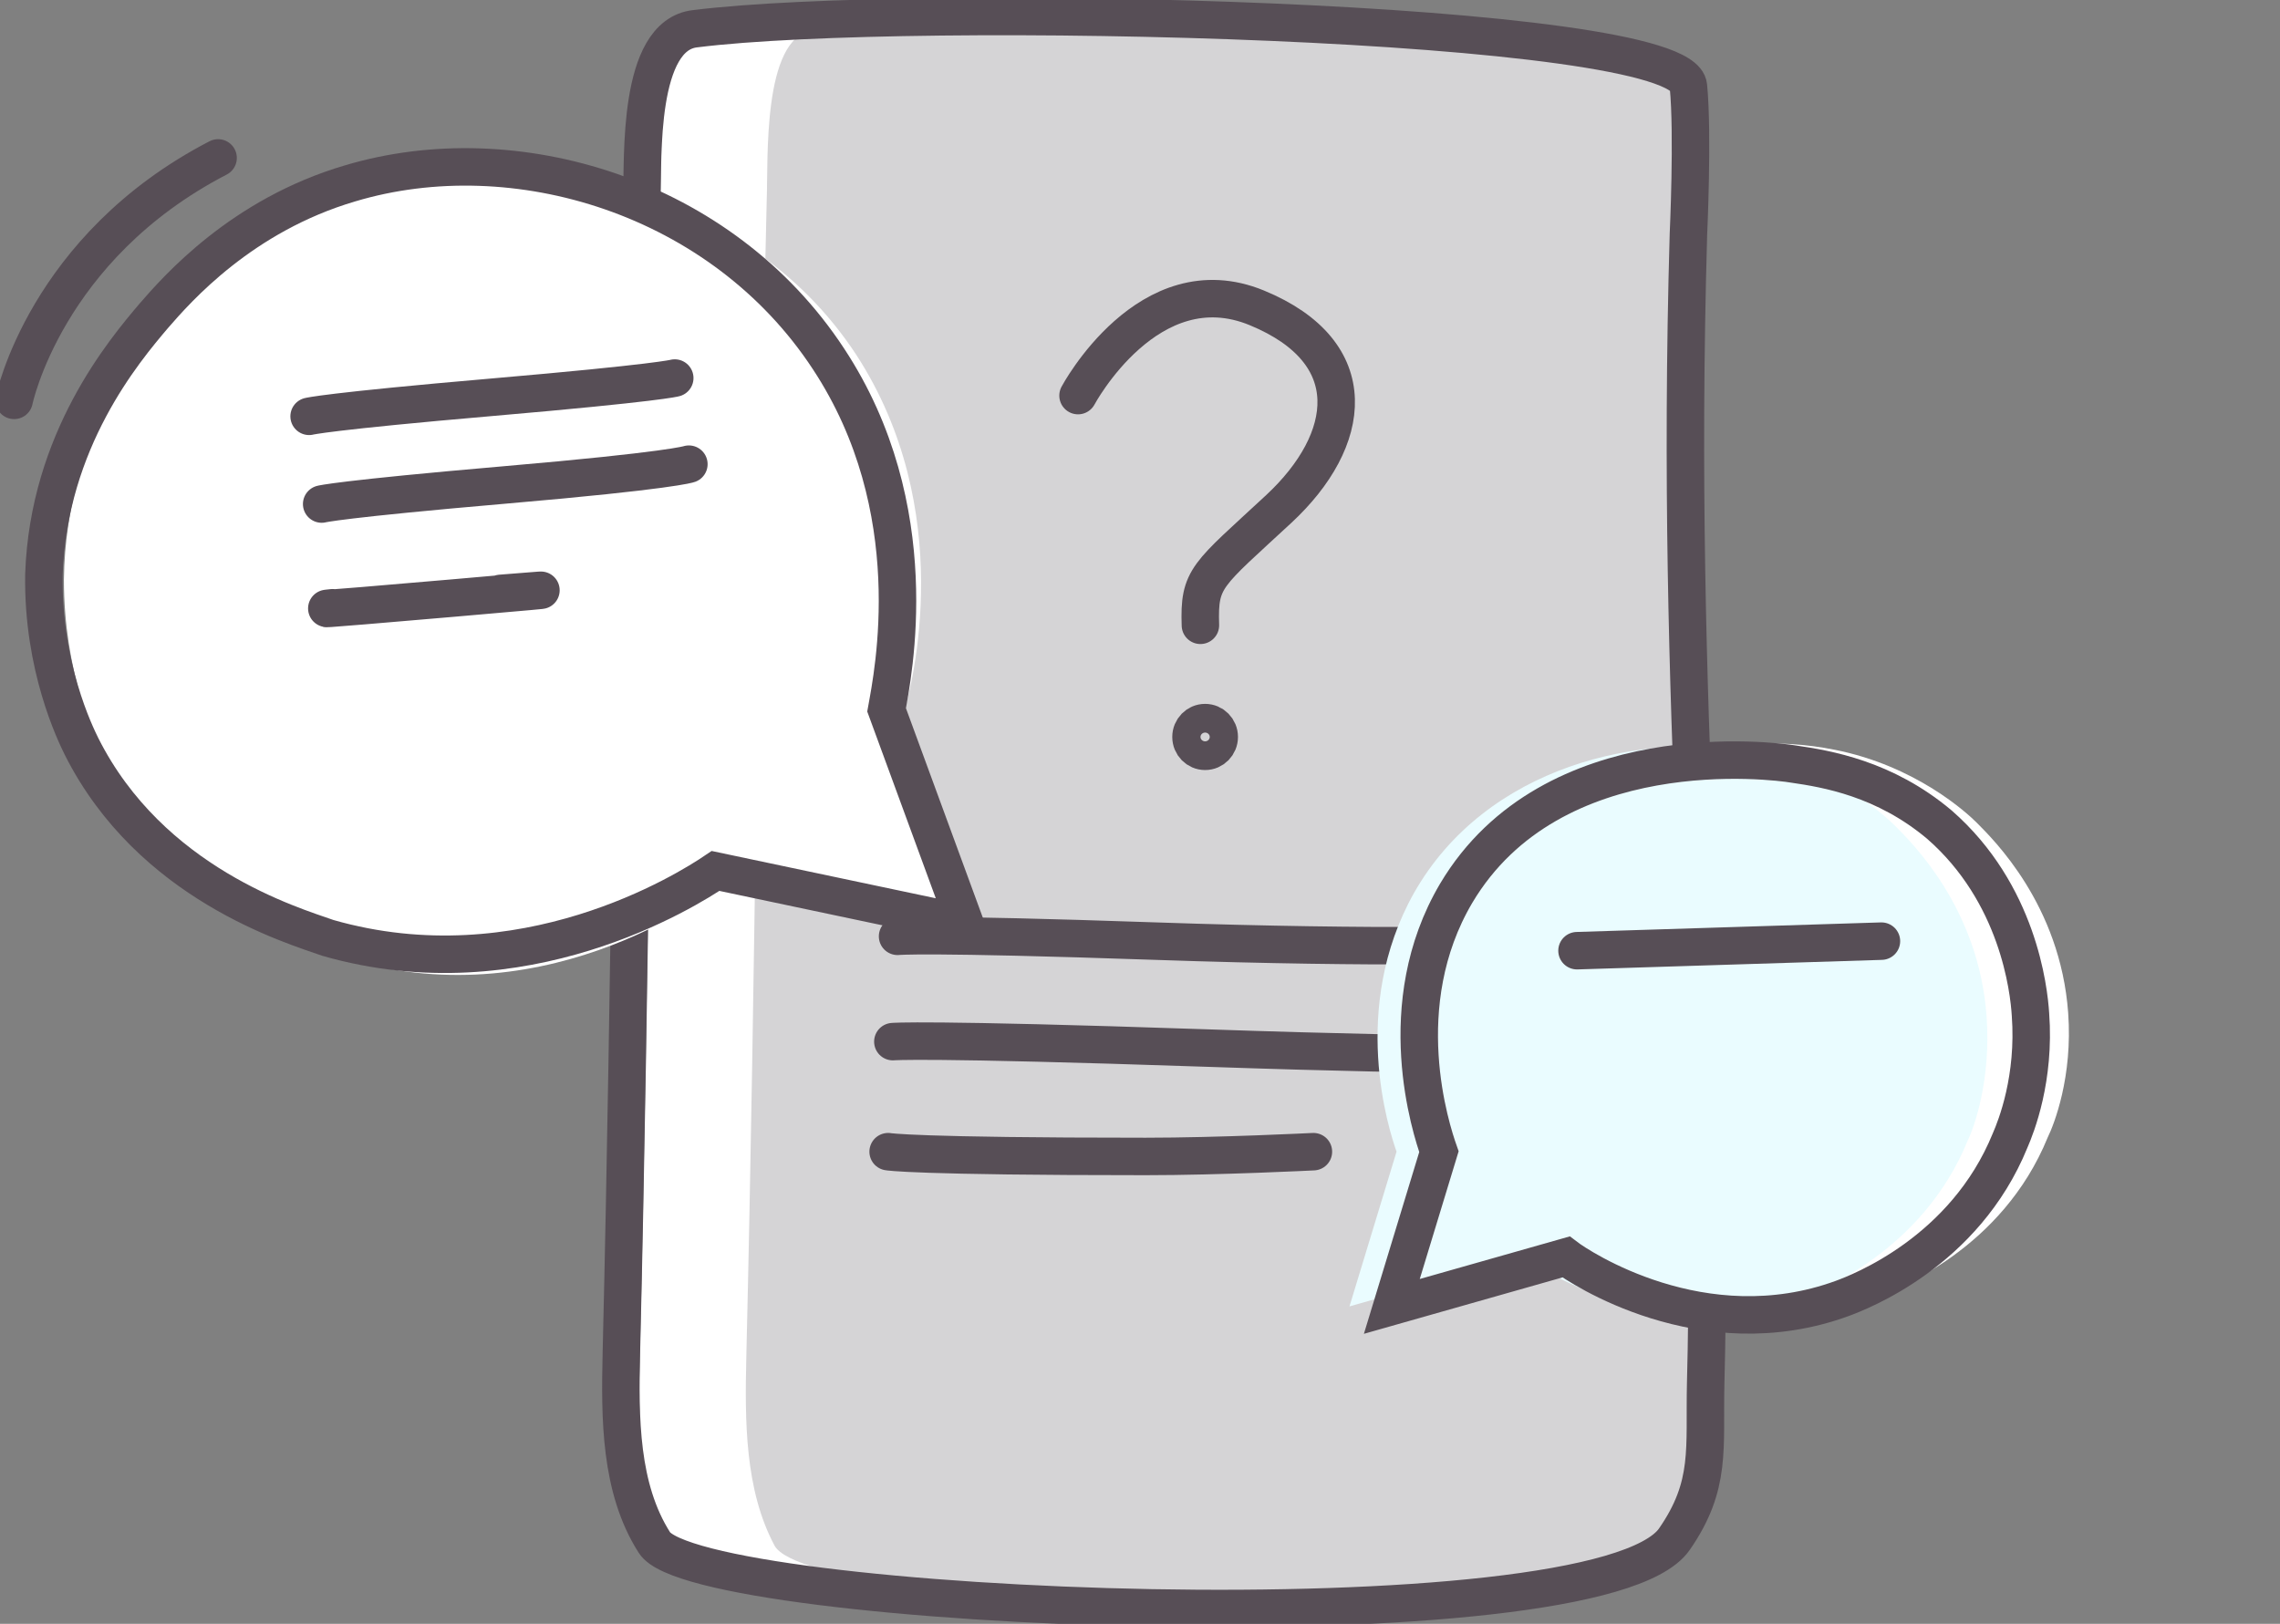
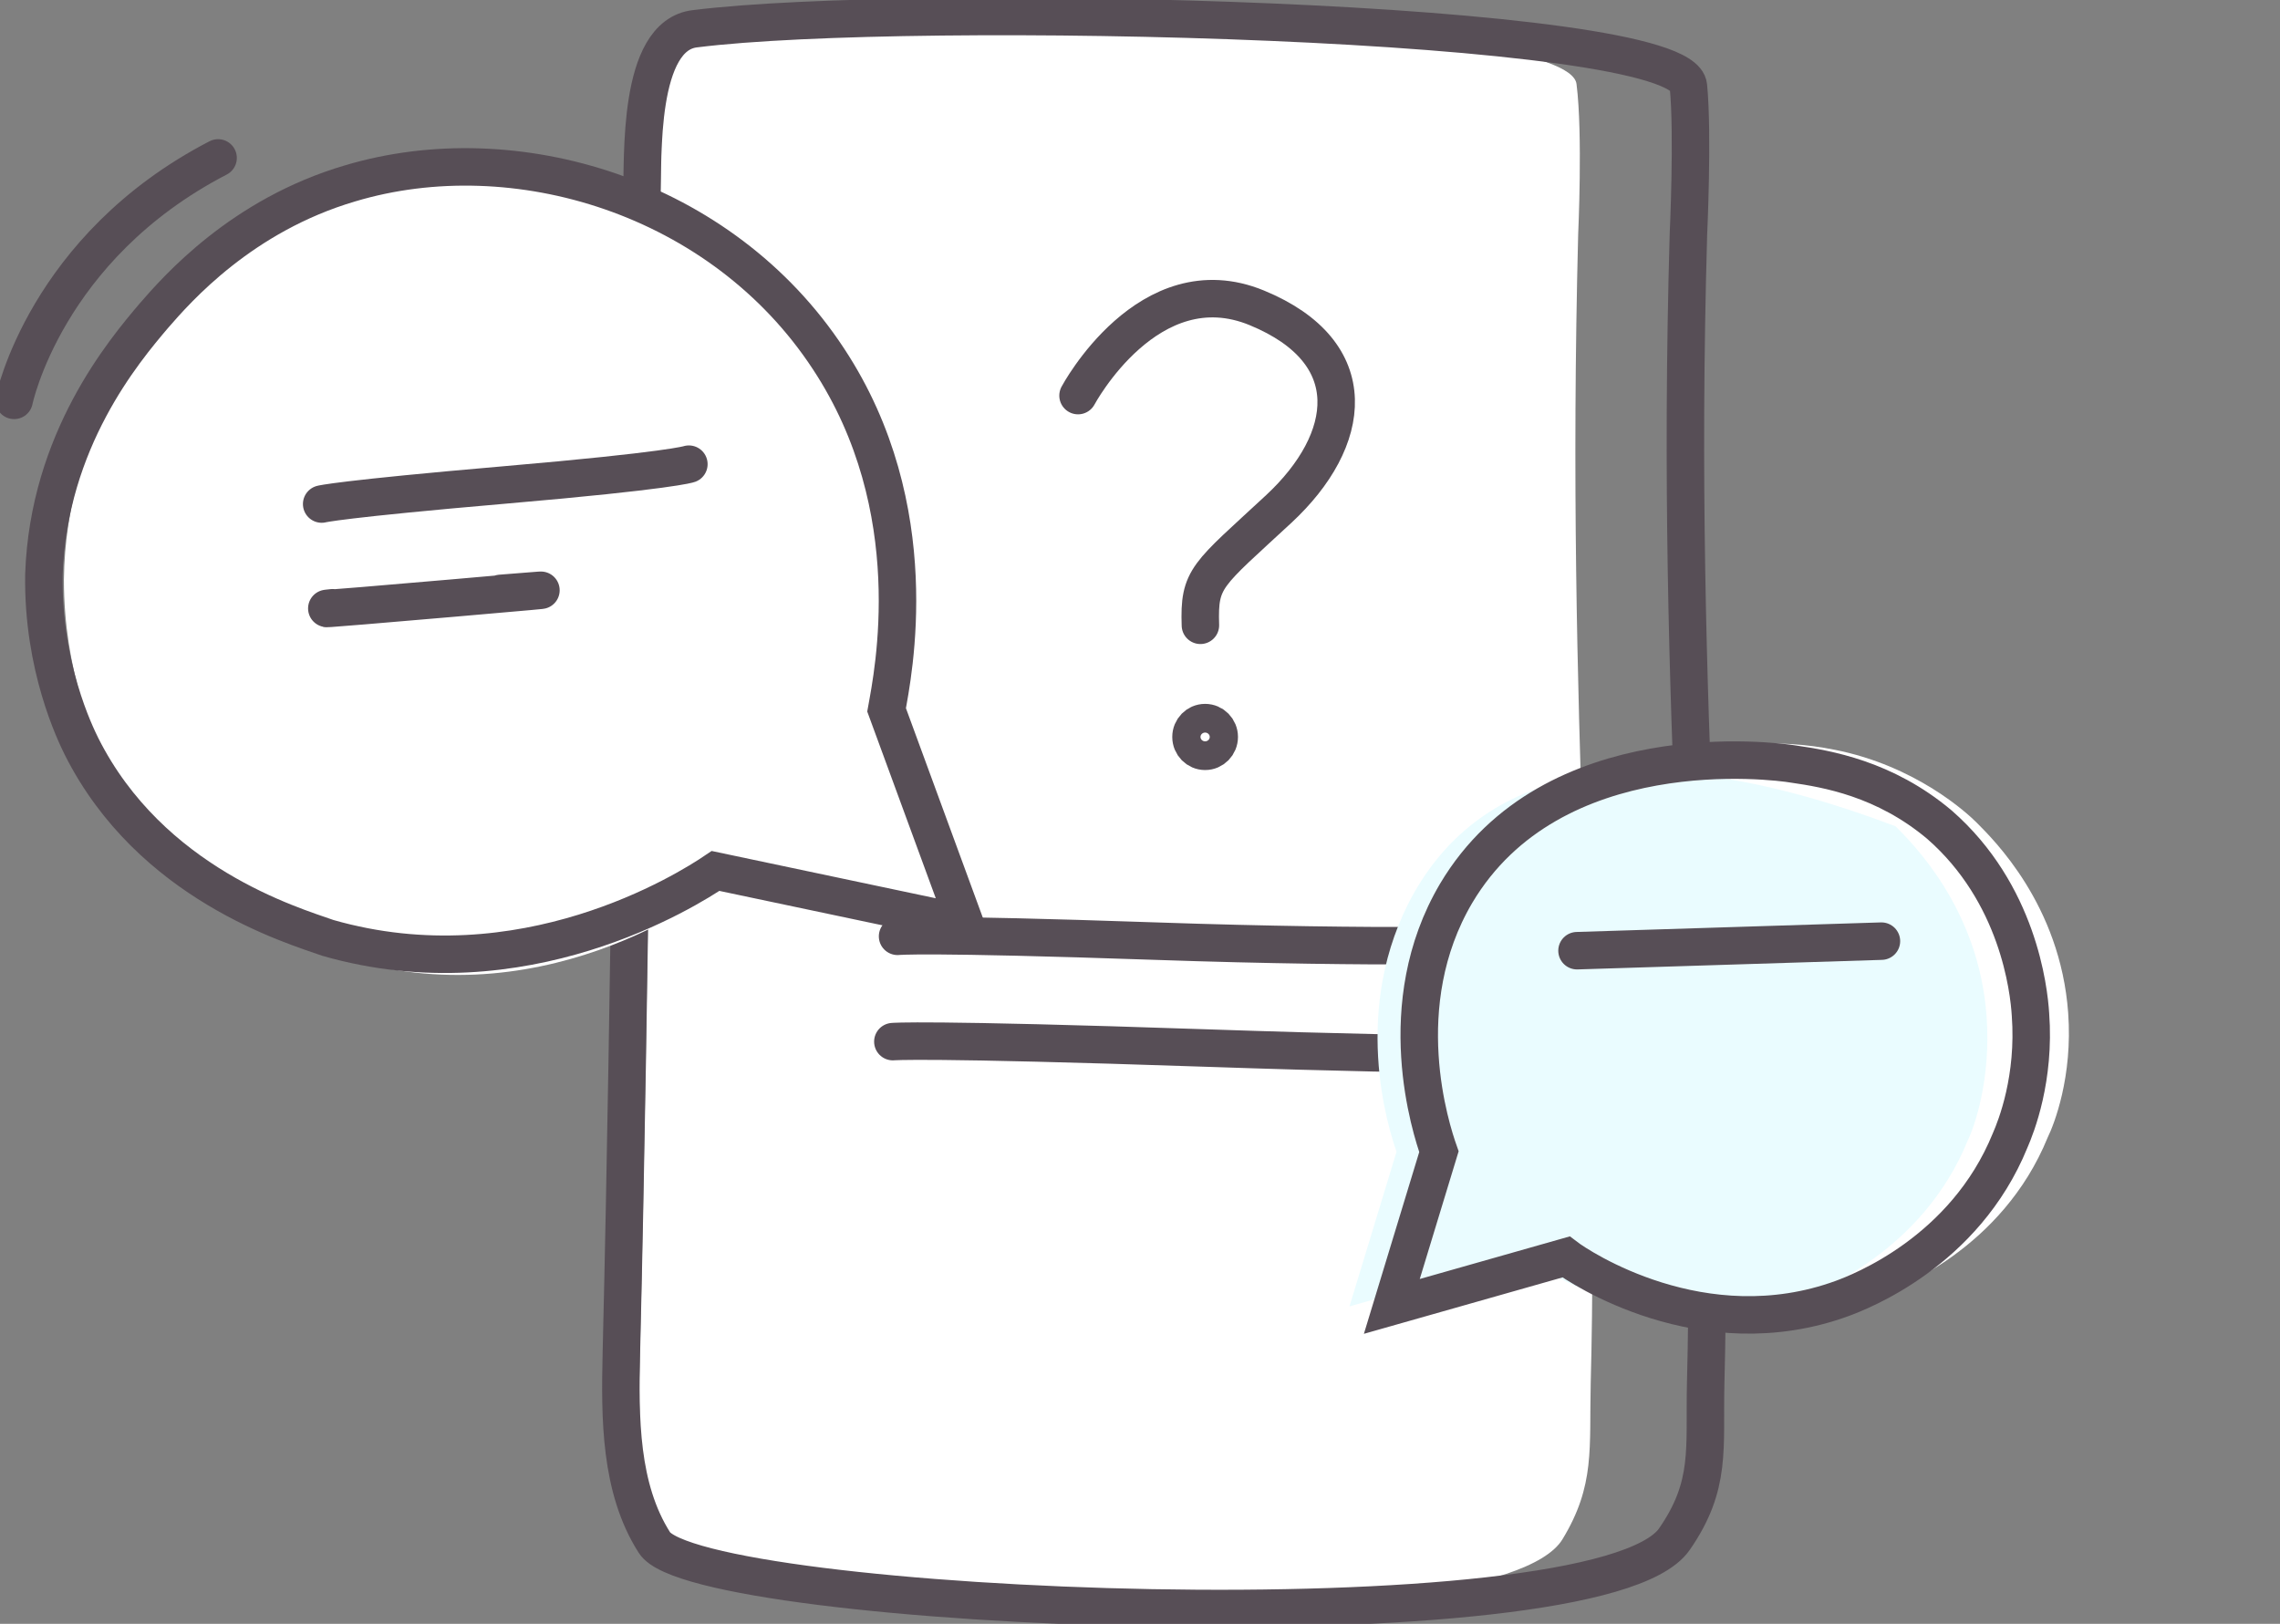
<svg xmlns="http://www.w3.org/2000/svg" width="73" height="52" viewBox="0 0 73 52" fill="none">
  <rect x="0" y="0" width="73" height="52" fill="#808080" stroke="none" />
  <g clip-path="url(#clip0_1_745)">
    <path d="M50.529 7.509C50.127 23.191 51.232 32.794 50.931 44.287C50.88 46.381 51.081 47.556 50.026 49.293C47.866 52.818 22.545 51.643 21.389 49.497C20.434 47.709 20.434 45.513 20.485 43.419C20.786 30.904 20.836 18.9 21.138 6.385C21.188 5.159 20.987 1.226 22.595 0.971C28.674 0.102 50.328 0.562 50.478 2.707C50.679 4.291 50.529 7.509 50.529 7.509Z" fill="white" />
-     <path d="M53.94 7.509C53.538 23.191 54.643 32.794 54.342 44.287C54.292 46.381 54.493 47.556 53.438 49.293C51.277 52.818 25.956 51.643 24.8 49.497C23.846 47.709 23.846 45.513 23.896 43.419C24.197 30.904 24.248 18.9 24.549 6.385C24.599 5.159 24.398 1.226 26.006 0.971C32.085 0.102 53.739 0.562 53.89 2.707C54.091 4.291 53.94 7.509 53.94 7.509Z" fill="#D5D4D6" />
    <path d="M54.059 7.509C53.607 23.191 54.913 32.794 54.612 44.287C54.562 46.381 54.813 47.556 53.607 49.293C51.145 52.817 22.307 51.591 20.951 49.395C19.845 47.658 19.845 45.411 19.895 43.316C20.197 30.802 20.247 18.798 20.549 6.283C20.599 5.108 20.398 1.124 22.257 0.92C29.19 0.051 53.858 0.613 54.059 2.758C54.21 4.291 54.059 7.509 54.059 7.509Z" stroke="#574E56" stroke-width="1.2" stroke-miterlimit="10" />
    <path d="M28.738 29.984C28.738 29.984 29.542 29.882 36.977 30.137C44.413 30.393 48.533 30.24 48.533 30.24" stroke="#574E56" stroke-width="1.2" stroke-miterlimit="10" stroke-linecap="round" />
    <path d="M28.587 33.356C28.587 33.356 29.542 33.254 38.585 33.56C47.629 33.867 48.583 33.713 48.583 33.713" stroke="#574E56" stroke-width="1.2" stroke-miterlimit="10" stroke-linecap="round" />
-     <path d="M28.436 36.88C28.436 36.88 29.24 37.033 36.676 37.033C39.037 37.033 42.052 36.88 42.052 36.88" stroke="#574E56" stroke-width="1.2" stroke-miterlimit="10" stroke-linecap="round" />
    <path d="M34.516 12.668C34.516 12.668 36.776 8.428 40.243 9.859C43.71 11.289 43.308 14.098 40.947 16.295C38.635 18.44 38.384 18.491 38.434 20.024" stroke="#574E56" stroke-width="1.2" stroke-miterlimit="10" stroke-linecap="round" />
    <path d="M38.585 24.059C38.835 24.059 39.037 23.853 39.037 23.599C39.037 23.346 38.835 23.14 38.585 23.14C38.335 23.14 38.133 23.346 38.133 23.599C38.133 23.853 38.335 24.059 38.585 24.059Z" stroke="#574E56" stroke-width="1.2" stroke-miterlimit="10" />
    <path d="M2.046 18.567C2.097 13.715 4.91 10.497 5.613 9.782C6.066 9.322 8.226 7.074 11.793 6.053C16.666 4.725 23.801 5.848 27.418 11.365C30.633 16.32 29.227 21.888 28.925 22.858L31.437 29.703L23.499 28.069C22.947 28.528 17.671 32.615 11.19 30.725C10.437 30.469 5.563 28.988 3.252 24.084C3.001 23.573 2.046 21.479 2.046 18.567Z" fill="white" />
    <path d="M1.406 18.389C1.557 14.098 3.969 11.238 4.923 10.114C5.677 9.245 7.737 6.896 11.203 5.874C16.479 4.291 23.11 6.283 26.527 11.493C29.692 16.295 28.587 21.607 28.386 22.731L30.898 29.576L22.91 27.89C22.005 28.503 16.73 31.823 10.5 30.035C9.345 29.627 4.823 28.299 2.612 23.906C2.411 23.497 1.356 21.352 1.406 18.389Z" stroke="#574E56" stroke-width="1.2" stroke-miterlimit="10" stroke-linecap="round" />
-     <path d="M9.897 13.332C9.897 13.332 10.45 13.179 15.776 12.719C21.101 12.259 21.604 12.106 21.604 12.106" stroke="#574E56" stroke-width="1.2" stroke-miterlimit="10" stroke-linecap="round" />
    <path d="M10.299 16.141C10.299 16.141 10.852 15.988 16.177 15.528C21.503 15.069 22.056 14.864 22.056 14.864" stroke="#574E56" stroke-width="1.2" stroke-miterlimit="10" stroke-linecap="round" />
    <path d="M10.651 19.462C10.651 19.462 9.144 19.615 14.469 19.155C19.795 18.695 16.027 19.002 16.027 19.002" stroke="#574E56" stroke-width="1.2" stroke-miterlimit="10" stroke-linecap="round" />
    <path d="M0.452 12.821C0.452 12.821 1.457 7.917 6.983 5.057" stroke="#574E56" stroke-width="1.2" stroke-miterlimit="10" stroke-linecap="round" />
    <path d="M66.218 32.436C65.966 28.963 63.806 26.868 63.303 26.358C63.002 26.051 61.344 24.519 58.732 24.008C55.215 23.293 50.191 24.416 47.88 28.503C45.77 32.181 47.026 36.114 47.277 36.778L45.77 41.733L51.346 40.149C51.748 40.456 55.717 43.112 60.189 41.477C60.741 41.273 64.107 39.996 65.564 36.42C65.765 36.012 66.368 34.479 66.218 32.436Z" fill="white" />
-     <path d="M63.605 32.538C63.354 29.065 61.193 26.97 60.691 26.46C60.389 26.153 58.731 24.621 56.119 24.11C52.602 23.395 47.578 24.519 45.267 28.605C43.207 32.283 44.463 36.165 44.714 36.88L43.207 41.835L48.784 40.251C49.186 40.558 53.155 43.214 57.626 41.58C58.179 41.375 61.545 40.098 63.002 36.523C63.203 36.114 63.756 34.581 63.605 32.538Z" fill="#EAFCFF" />
+     <path d="M63.605 32.538C63.354 29.065 61.193 26.97 60.691 26.46C52.602 23.395 47.578 24.519 45.267 28.605C43.207 32.283 44.463 36.165 44.714 36.88L43.207 41.835L48.784 40.251C49.186 40.558 53.155 43.214 57.626 41.58C58.179 41.375 61.545 40.098 63.002 36.523C63.203 36.114 63.756 34.581 63.605 32.538Z" fill="#EAFCFF" />
    <path d="M65.011 32.487C64.961 31.67 64.61 28.605 62.097 26.409C60.339 24.927 58.48 24.621 57.425 24.468C56.822 24.365 49.688 23.446 46.623 28.605C44.513 32.181 45.819 36.165 46.071 36.88L44.563 41.835L50.14 40.251C50.542 40.558 54.511 43.214 58.983 41.58C59.535 41.375 62.901 40.098 64.358 36.523C64.559 36.063 65.162 34.53 65.011 32.487Z" stroke="#574E56" stroke-width="1.2" stroke-miterlimit="10" stroke-linecap="round" />
    <path d="M50.492 30.444L60.239 30.138" stroke="#574E56" stroke-width="1.2" stroke-miterlimit="10" stroke-linecap="round" />
  </g>
  <defs>
    <clipPath id="clip0_1_745">
      <rect width="73" height="52" fill="white" />
    </clipPath>
  </defs>
</svg>